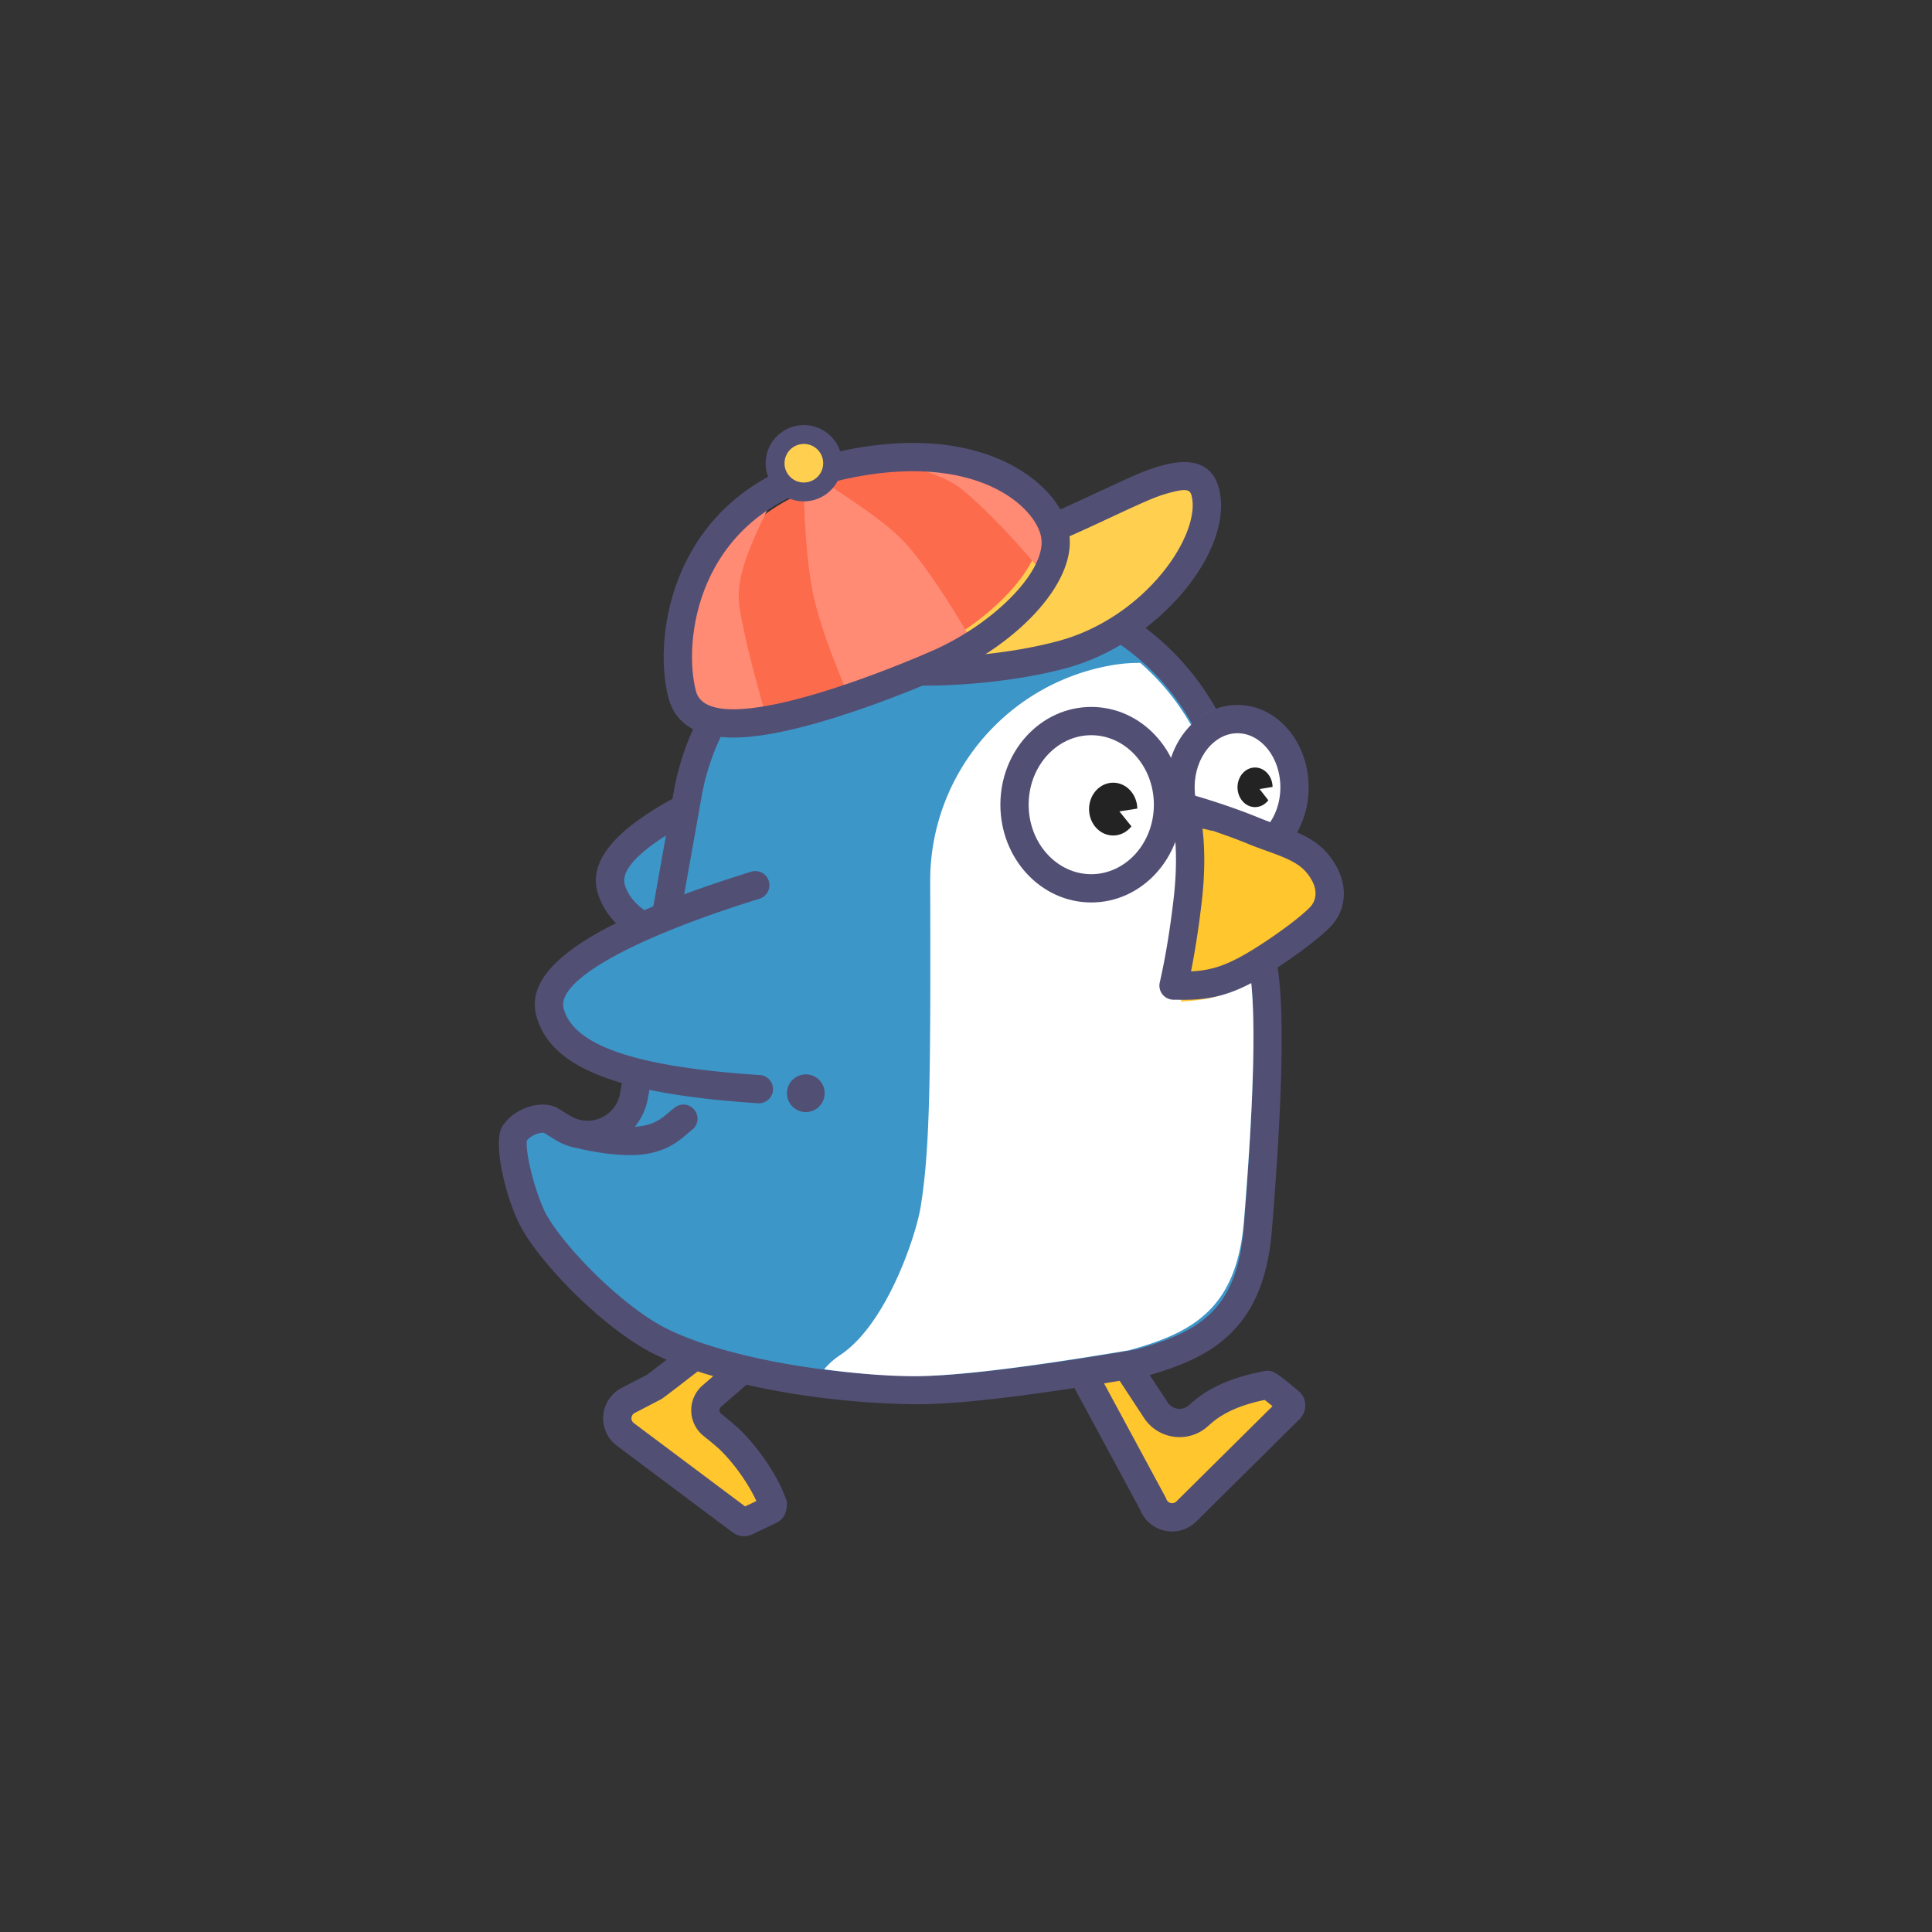
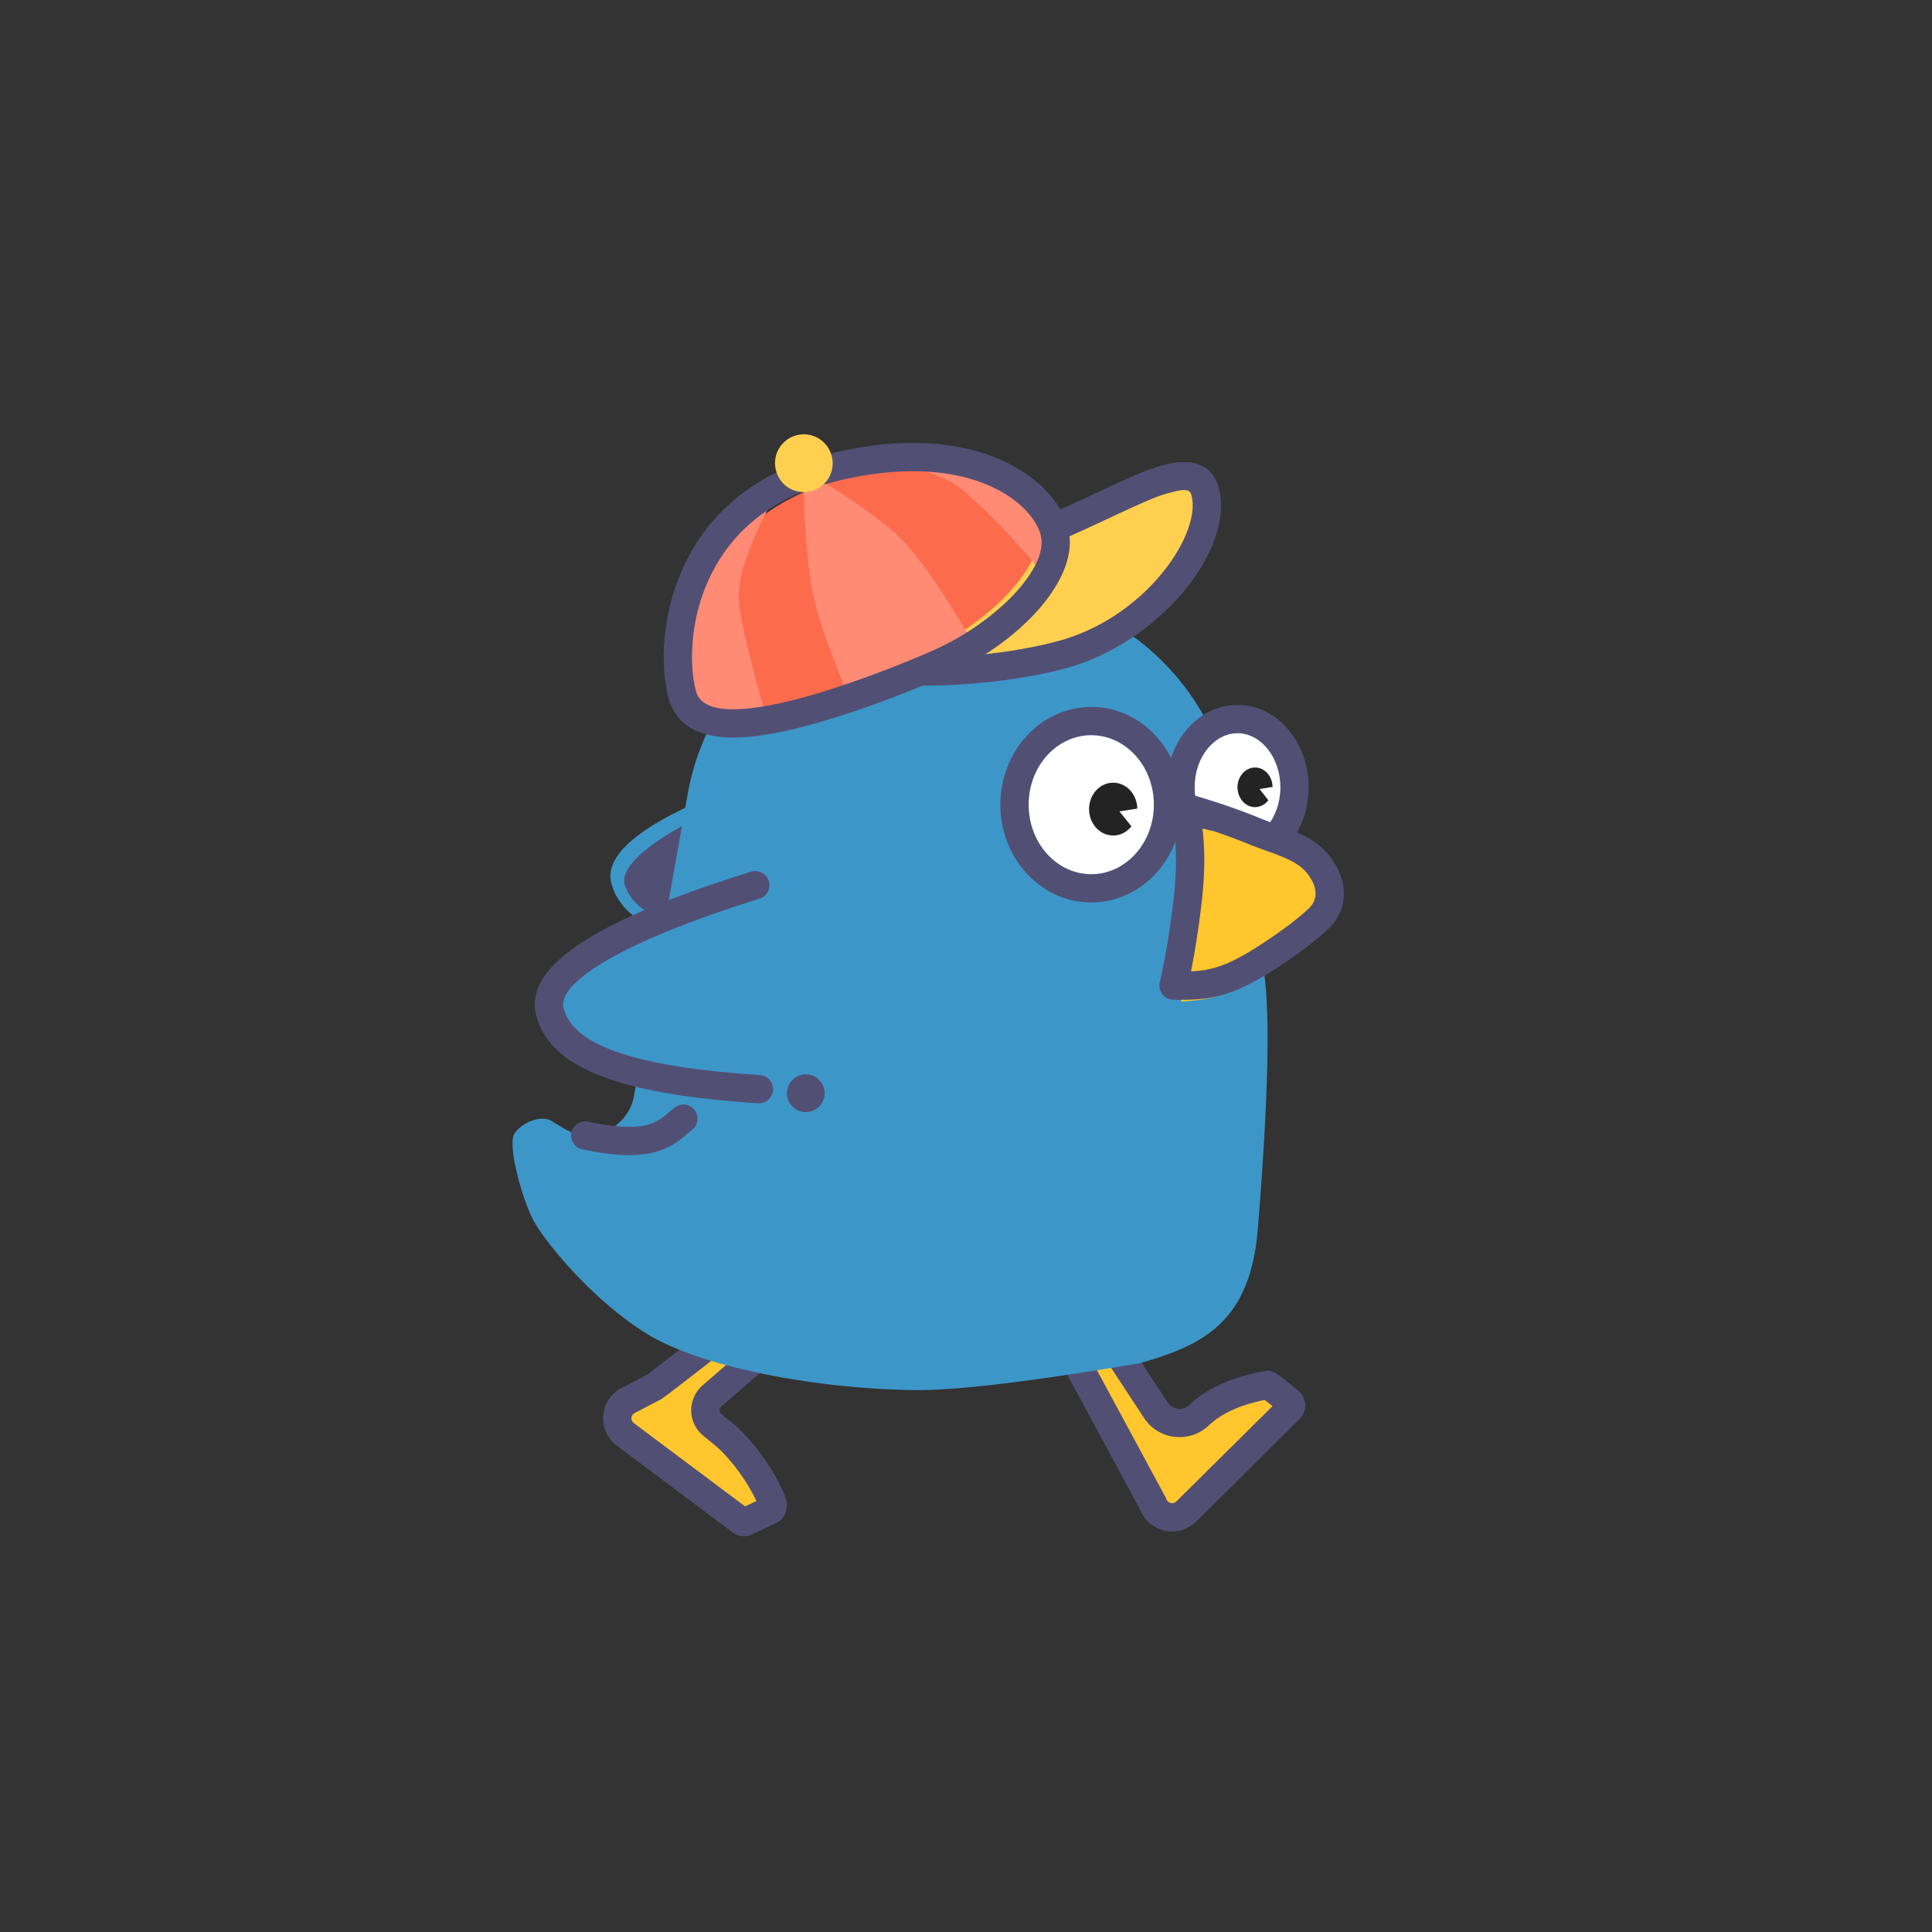
<svg xmlns="http://www.w3.org/2000/svg" width="800px" height="800px" viewBox="0 0 1024 1024" class="icon" version="1.1">
  <rect x="0" y="0" width="1024" height="1024" fill="#333333" stroke="none" />
  <path d="M377.299 739.92l24.861-21.554a2.505 2.505 0 0 0-0.15-3.916l-12.957-9.626a2.597 2.597 0 0 0-3.239 0.12c-25.433 19.786-38.425 29.818-38.979 30.108l-13.839 7.19a10.854 10.854 0 0 0-3.619 3.04 10.64 10.64 0 0 0 2.143 15.038l61.293 45.89c0.769 0.572 1.796 0.674 2.662 0.26l12.81-6.099c0.777-0.367 1.214-1.399 1.316-3.084-4.423-12.99-15.665-27.351-22.678-34.152-1.798-1.743-4.89-4.348-9.276-7.822a9.99 9.99 0 0 1-1.633-14.034c0.385-0.497 0.817-0.952 1.286-1.359z" fill="#FFC62E" />
  <path d="M345.038 727.05a1996.8 1996.8 0 0 0 7.375-5.672c6.469-4.995 16.034-12.42 28.692-22.263a10.09 10.09 0 0 1 12.415-0.305l12.957 9.623a10.003 10.003 0 0 1 0.592 15.6l-24.861 21.551a2.498 2.498 0 0 0 0.087 3.849c4.568 3.611 7.817 6.356 9.84 8.317 9.658 9.358 20.275 24.544 24.556 37.114l0.475 1.396-0.09 1.476c-0.25 4.121-1.716 7.555-5.575 9.396l-12.81 6.099a10.1 10.1 0 0 1-10.372-1.024l-61.27-45.88a18.13 18.13 0 0 1-3.629-25.602 18.355 18.355 0 0 1 6.119-5.135l13.404-6.966c0.637-0.472 1.269-0.949 2.093-1.573z m45.68-16.444l-0.205 0.165c0.07-0.055 0.14-0.107 0.205-0.165z m-9.011 57.898c-1.576-1.526-4.508-4.004-8.711-7.33a17.483 17.483 0 0 1-0.602-26.916l20.175-17.493-4.99-3.704c-27.725 21.564-36.085 28.01-37.291 28.637l-13.839 7.19a3.364 3.364 0 0 0-1.121 0.942c-1.079 1.406-0.797 3.384 0.682 4.483l58.912 44.112 5.952-2.837c-4.208-9.351-12.141-20.275-19.166-27.084z" fill="#524F75" />
  <path d="M612.639 747.448l-24.294-37.001a2.51 2.51 0 0 0-3.249-0.862l-14.291 7.345c-1.406 0.922-1.723 2.5-0.957 3.674l41.252 76.41a10.914 10.914 0 0 0 2.45 3.949 10.69 10.69 0 0 0 15.213 0.142l54.829-54.329c1.051-1.209 0.939-2.815-0.112-3.736-7.29-6.084-11.187-9.079-11.689-8.986-13.891 2.533-24.766 6.843-32.623 12.937a74.752 74.752 0 0 0-4.009 3.402v-0.002a14.985 14.985 0 0 1-22.521-2.942z" fill="#FFC62E" />
  <path d="M566.702 710.666l0.332-0.217 14.638-7.528a10.005 10.005 0 0 1 12.937 3.409l24.294 37.004a7.493 7.493 0 0 0 11.262 1.469 81.001 81.001 0 0 1 4.418-3.741c8.909-6.908 20.885-11.654 35.87-14.386a7.348 7.348 0 0 1 3.751 0.25c0.482 0.155 0.902 0.337 1.311 0.542 0.47 0.242 0.924 0.512 1.421 0.839 0.727 0.477 1.616 1.131 2.722 1.981 2.043 1.571 4.91 3.896 8.764 7.116 4.241 3.719 4.508 10.05 0.829 14.286l-0.38 0.407-54.829 54.329a18.187 18.187 0 0 1-25.86-0.24 18.2 18.2 0 0 1-3.911-6.057l-40.908-75.774c-2.827-4.705-1.286-10.66 3.337-13.689z m77.06 42.246c-0.879 0.682-2.088 1.708-3.599 3.065-9.248 8.277-23.462 7.493-31.742-1.756a22.136 22.136 0 0 1-2.041-2.652l-21.839-33.263-5.802 2.982 39.239 72.684 0.192 0.549c0.165 0.462 0.427 0.882 0.764 1.226a3.197 3.197 0 0 0 4.566 0.045l50.953-50.491a171.303 171.303 0 0 0-3.919-3.122c-0.082-0.062-0.162-0.127-0.247-0.187-11.404 2.36-20.23 6.042-26.527 10.919z" fill="#524F75" />
  <path d="M433.971 510.666c-77.699-6.414-104.805-21.889-110.01-42.766-5.205-20.877 35.475-43.552 109.845-65.301" fill="#3D96C8" />
-   <path d="M436.349 500.666c-69.135-2.075-99.495-13.135-105.157-31.649-4.218-13.802 31.12-37.019 101.588-61.7a7.493 7.493 0 1 0-4.955-14.144c-79.502 27.845-119.039 53.82-110.967 80.224 8.254 27.001 43.922 39.993 119.039 42.246a7.493 7.493 0 1 0 0.452-14.978z" fill="#524F75" />
+   <path d="M436.349 500.666c-69.135-2.075-99.495-13.135-105.157-31.649-4.218-13.802 31.12-37.019 101.588-61.7a7.493 7.493 0 1 0-4.955-14.144a7.493 7.493 0 1 0 0.452-14.978z" fill="#524F75" />
  <path d="M343.122 707.097c28.679 17.62 90.112 29.191 142.216 29.679 21.896 0.202 61.47-4.546 118.734-14.244 33.989-9.536 58.623-22.166 62.591-71.096 5.767-71.143 6.708-117.51 2.812-139.097-3.149-17.48-8.699-48.068-16.654-91.763C641.396 357.798 586.989 312.195 523.511 312.195H493.835C430.779 312.195 376.607 357.214 364.734 419.478L335.997 580.913c-2.418 13.582-15.387 22.63-28.967 20.215a25.031 25.031 0 0 1-8.714-3.322l-6.359-3.909c-5.555-2.865-15.52 1.086-19.334 7.018-3.814 5.932 4.323 35.922 10.799 47.181 6.479 11.244 31.017 41.382 59.699 59z" fill="#3D96C8" />
-   <path d="M339.199 713.483c-25.086-15.412-52.122-44.022-62.272-61.66-8.472-14.726-16.209-46.257-10.607-54.971 5.847-9.096 19.896-14.351 29.069-9.626l6.853 4.193a17.483 17.483 0 0 0 26.377-11.821l28.754-161.525C369.919 352.283 427.178 304.702 493.835 304.702h29.676c67.102 0 124.611 48.2 136.682 114.533 7.955 43.7 13.504 74.29 16.656 91.778 4.046 22.453 3.099 69.215-2.722 141.03-2.026 24.998-9.331 42.653-22.313 55.116-10.799 10.365-24.296 16.576-45.723 22.585-58.448 9.94-98.356 14.728-120.827 14.518-55.591-0.512-117.063-12.965-146.065-30.78z m-59.941-104.923c0.28 3.269 1.044 7.503 2.185 12.156 2.273 9.263 5.719 18.839 8.477 23.634 8.936 15.527 34.234 42.299 57.127 56.36 26.247 16.127 85.244 28.073 138.362 28.567 21.272 0.195 60.391-4.488 117.021-14.074 19.024-5.362 30.458-10.657 39.009-18.862 10.12-9.718 16.004-23.942 17.755-45.523 5.712-70.474 6.639-116.441 2.907-137.161-3.152-17.475-8.699-48.058-16.654-91.75C634.673 362.696 583.36 319.688 523.511 319.688H493.835C434.383 319.688 383.296 362.144 372.112 420.792l-28.737 161.432c-3.142 17.653-20.003 29.419-37.656 26.277a32.403 32.403 0 0 1-11.329-4.318l-6.007-3.696c-1.771-0.659-7.008 1.296-9.159 4.054-0.12 1.211-0.1 2.475 0.032 4.021z" fill="#524F75" />
-   <path d="M645.869 424.308a52914.725 52914.725 0 0 1 16.194 88.544c3.786 20.827 2.872 65.566-2.737 134.214-3.859 47.211-27.81 59.399-60.868 68.601-55.683 9.358-94.173 13.941-115.467 13.744-14.284-0.132-30.213-1.506-46.18-3.639a38.417 38.417 0 0 1 8.374-7.478c24.848-16.369 40.283-63.52 42.713-78.309 4.94-30.058 5.447-66.567 5.118-172.679-0.175-56.557 40.438-105.002 96.159-114.7a85.609 85.609 0 0 1 15.18-1.271A127.171 127.171 0 0 1 645.869 424.308z" fill="#FFFFFF" />
  <path d="M618.146 419.733a45.306 36.24 90 1 0 72.479 0 45.306 36.24 90 1 0-72.479 0Z" fill="#FFFFFF" />
  <path d="M655.902 460.945c21.154 0 37.708-19.813 37.708-43.652s-16.556-43.652-37.708-43.652c-21.154 0-37.708 19.813-37.708 43.652s16.559 43.652 37.708 43.652z m0-14.985c-12.226 0-22.723-12.568-22.723-28.667s10.502-28.667 22.723-28.667c12.221 0 22.723 12.568 22.723 28.667s-10.502 28.667-22.723 28.667z" fill="#524F75" />
  <path d="M672.239 424.153c-1.711 2.228-4.226 3.636-7.038 3.636-5.137 0-9.298-4.7-9.298-10.497s4.161-10.497 9.298-10.497c5.073 0 9.196 4.586 9.298 10.285l-6.893 1.131 4.633 5.944z" fill="#232323" />
  <path d="M625.996 530.869c12.842-1.004 23.952-1.376 43.79-15.979 8.272-6.092 23.255-18.332 30.243-26.726 6.619-7.947 4.503-17.55 0-23.917-9.261-13.09-23.112-13.834-38.805-18.734-6.027-1.881-19.936-5.884-37.736-9.268 4.556 13.594 6.566 29.978 6.019 49.152-0.475 16.739-1.643 31.896-3.512 45.473z" fill="#FFC62E" />
  <path d="M636.913 478.248c1.693-14.576 1.821-27.8 0.36-39.681 9.358 2.967 17.735 6.032 24.421 8.781 1.843 0.757 3.736 1.486 5.932 2.29 0.849 0.312 1.711 0.622 2.82 1.022l2.702 0.969c12.947 4.66 17.93 7.722 21.946 14.611 3.077 5.27 2.942 10.872-0.932 14.771-6.089 6.137-19.923 16.094-31.04 22.87-12.862 7.84-21.229 10.495-31.854 10.969 2.228-11.212 4.106-23.41 5.644-36.602z m-14.975 51.625l1.636 0.017c2.233 0.022 3.417 0.03 4.783 0.017 14.796-0.122 26.137-3.219 42.566-13.235 12.068-7.353 26.736-17.915 33.877-25.108 9.151-9.223 9.468-22.208 3.234-32.883-6.289-10.767-13.812-15.395-29.816-21.154l-2.717-0.974c-1.079-0.387-1.908-0.687-2.712-0.984a144.529 144.529 0 0 1-5.4-2.085c-9.845-4.046-23.01-8.684-37.603-12.802-5.51-1.556-10.66 3.397-9.316 8.966 3.132 13.012 3.671 28.64 1.556 46.869-1.903 16.382-4.346 31.115-7.328 44.199a7.493 7.493 0 0 0 7.24 9.156z" fill="#524F75" />
  <path d="M540.722 424.728a45.306 36.24 90 1 0 72.479 0 45.306 36.24 90 1 0-72.479 0Z" fill="#FFFFFF" />
  <path d="M578.39 478.325c26.749 0 48.165-23.337 48.165-51.817 0-28.482-21.414-51.819-48.165-51.819-26.754 0-48.168 23.337-48.168 51.819 0 28.48 21.414 51.817 48.168 51.817z m0-14.985c-18.172 0-33.183-16.354-33.183-36.832 0-20.48 15.008-36.834 33.183-36.834s33.18 16.354 33.18 36.834c0 20.478-15.01 36.832-33.18 36.832z" fill="#524F75" />
  <path d="M599.689 437.987c-2.348 2.967-5.809 4.848-9.678 4.848-7.061 0-12.788-6.266-12.788-13.996s5.727-13.996 12.788-13.996c6.976 0 12.643 6.114 12.78 13.714l-9.478 1.509 6.376 7.922z" fill="#232323" />
  <path d="M308.816 609.225c12.935 2.697 23.477 3.601 31.769 2.635 8.03-0.942 14.239-3.579 19.781-7.712 1.796-1.341 5.849-4.873 6.244-5.157a7.488 7.488 0 0 0 1.676-10.46 7.488 7.488 0 0 0-10.462-1.676c-1.099 0.794-5.262 4.423-6.419 5.282-3.519 2.625-7.278 4.221-12.565 4.84-6.441 0.754-15.477-0.025-26.969-2.42a7.493 7.493 0 1 0-3.055 14.668z" fill="#524F75" />
  <path d="M564.557 345.487c48.274-15.683 79.396-65.029 71.217-90.227-8.186-25.196-57.612 18.563-105.88 34.25-48.269 15.682-114.222 26.391-106.033 51.587 8.189 25.196 92.425 20.073 140.696 4.39z" fill="#FFD04F" />
  <path d="M564.877 354.21c-25.509 6.835-59.661 10.3-88.26 8.895-34.083-1.675-56.796-9.511-61.195-25.94-3.796-14.166 5.785-24.268 24.578-31.938 12.481-5.095 24.87-8.303 56.088-15.298l4.641-1.042c12.7-2.858 20.746-4.77 28.575-6.868 6.145-1.646 12.64-3.837 19.676-6.586 7.977-3.117 15.784-6.569 27.153-11.883 27.779-12.984 31.493-14.613 40.647-17.05 14.881-3.964 25.753-0.793 29.224 12.154 8.742 32.626-31.896 82.365-81.127 95.556z m-3.881-14.474c21.418-5.739 41.159-19.067 55.006-36.019 12.452-15.241 18.183-31.264 15.526-41.179-0.813-3.035-2.973-3.664-10.894-1.554-7.853 2.091-11.678 3.77-38.161 16.146-11.639 5.44-19.693 9.003-28.041 12.266-7.523 2.939-14.531 5.3-21.254 7.104-8.072 2.163-16.281 4.114-29.165 7.011l-4.653 1.045c-30.268 6.784-42.319 9.902-53.7 14.547-12.628 5.155-16.962 9.727-15.767 14.187 4.531 16.911 78.483 20.545 131.104 6.446z" fill="#524F75" />
  <path d="M495.947 342.914c32.907-16.515 59.588-47.046 54.359-64.169-5.227-17.126-41.166-44.474-112.315-22.247-71.158 22.232-74.045 89.128-65.861 114.325 8.189 25.196 90.904-11.396 123.817-27.91z" fill="#FD6B4D" />
  <path d="M426.144 248.536c20.569 13.442 41.183 26.416 51.956 37.499 9.111 9.375 20.959 26.371 35.544 50.994 2.66 4.495-61.501 37.061-62.89 33.894-10.154-23.151-16.75-41.834-19.782-56.052-3.449-16.162-5.336-44.743-4.828-66.334z m3.206-0.001c30.731-7.795 55.483-10.704 75.633-9.411 20.149 1.29 36.288 18.559 57.347 37.11L556.379 308.037c-17.898-21.48-33.181-37.527-45.848-48.139-8.849-7.413-24.746-12.752-47.69-16.018-9.898-1.407-20.972 5.291-33.491 4.656z m-14.018 4.465C396.105 290.529 389.277 306.945 392.131 323.222c2.853 16.275 8.22 37.508 16.096 63.698L362.075 380.289c-0.217-4.94-3.551-9.288-3.538-13.891 0.071-26.367 3.922-47.257 11.546-62.662 8.959-18.095 23.135-28.019 45.25-50.736z" fill="#FF8B74" />
  <path d="M493.997 344.987c33.729-14.768 61.973-43.859 57.645-61.236-4.322-17.376-38.78-46.571-111.004-28.095-72.219 18.474-78.603 85.134-71.75 110.722 6.86 25.591 91.377-6.623 125.108-21.391zM425.078 385.339c-15.427 3.945-28.486 5.937-39.043 5.549-15.816-0.587-27.891-6.714-31.619-20.627-5.034-18.786-3.044-45.183 6.985-67.951 13.097-29.738 38.333-51.655 75.53-61.169 35.759-9.15 66.316-8.215 90.167 1.174 20.602 8.114 35.302 22.59 39.092 37.815 6.631 26.676-25.99 60.991-66.183 78.587C476.22 369.128 448.282 379.406 425.078 385.339z" fill="#524F75" />
  <path d="M440.784 241.578a15.205 15.248 75 1 0-29.456 7.893 15.205 15.248 75 1 0 29.456-7.893Z" fill="#FFD04F" />
-   <path d="M431.286 265.035c-10.796 2.893-21.891-3.495-24.779-14.273-2.888-10.779 3.529-21.858 14.322-24.751 10.793-2.892 21.891 3.495 24.779 14.273 2.891 10.778-3.529 21.858-14.322 24.751z m-2.583-9.65a10.23 10.23 0 0 0 7.258-12.515 10.23 10.23 0 0 0-12.543-7.209 10.23 10.23 0 0 0-7.26 12.518 10.23 10.23 0 0 0 12.545 7.206z" fill="#524F75" />
  <path d="M401.508 578.095c-77.699-6.414-104.805-21.889-110.01-42.763s35.475-43.552 109.845-65.301" fill="#3D96C8" />
  <path d="M402.727 569.799c-69.02-4.491-98.978-16.599-103.988-35.306-3.736-13.939 32.393-35.91 103.681-58.118a7.493 7.493 0 1 0-4.456-14.306C317.535 487.127 277.117 511.703 284.262 538.374c7.308 27.273 42.501 41.499 117.49 46.372a7.488 7.488 0 1 0 0.974-14.948z" fill="#524F75" />
  <path d="M427.088 579.434m-9.99 0a9.99 9.99 0 1 0 19.98 0 9.99 9.99 0 1 0-19.98 0Z" fill="#524F75" />
</svg>